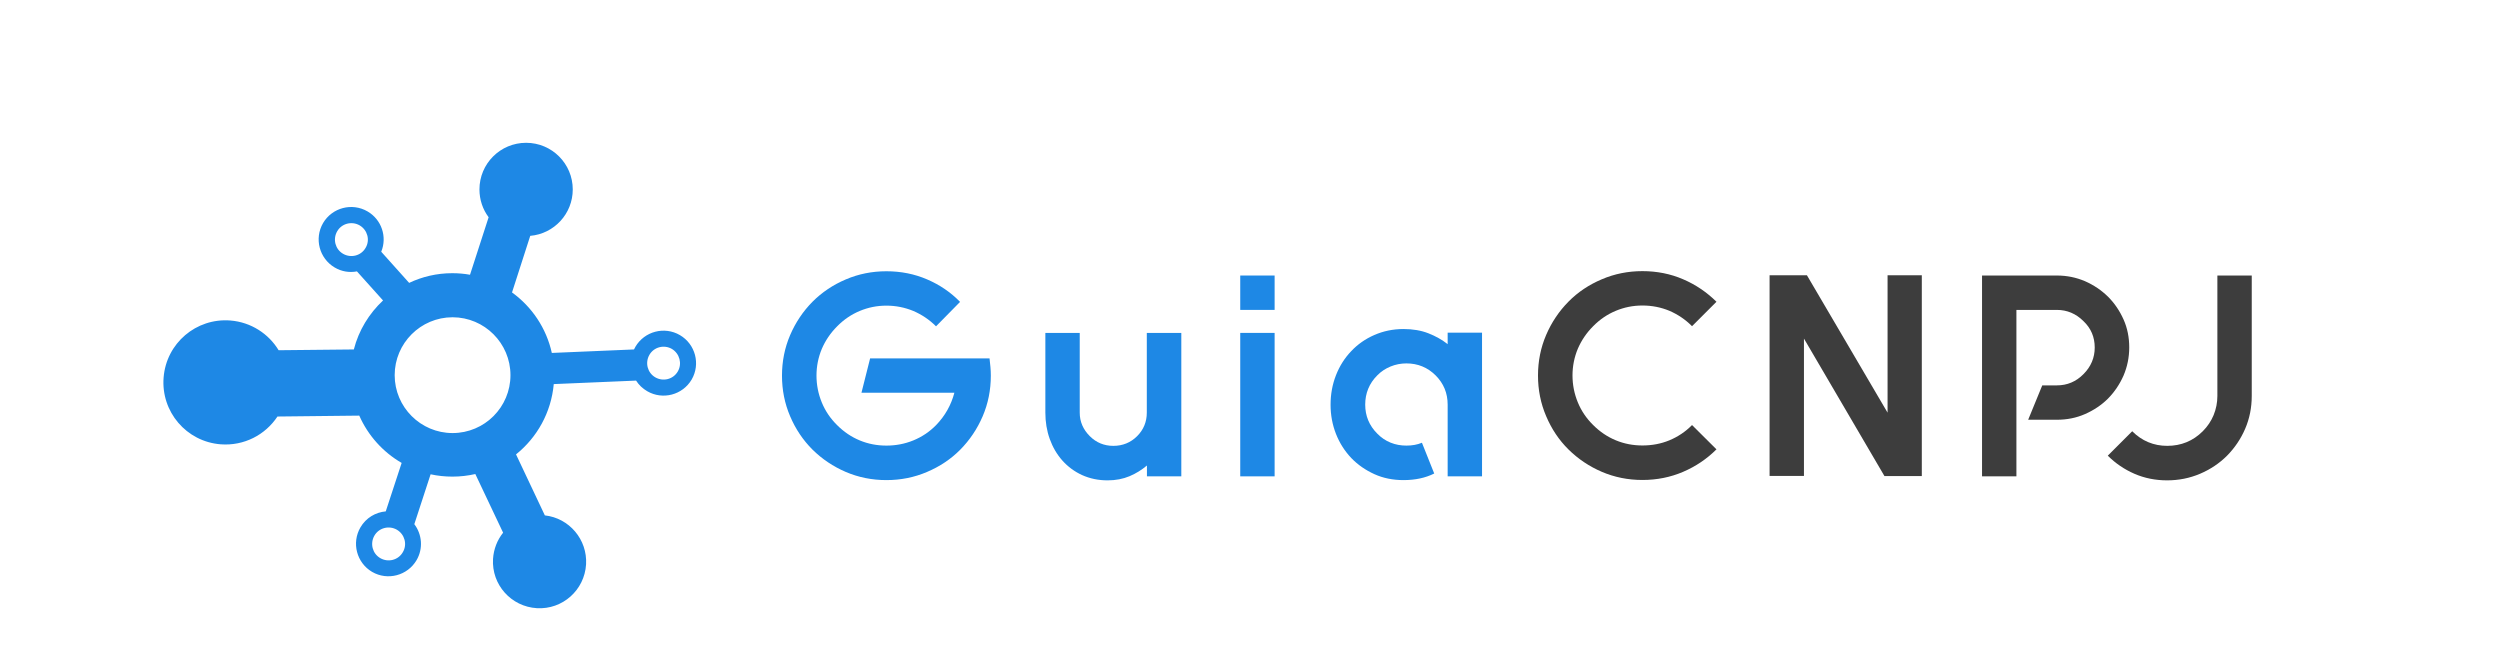
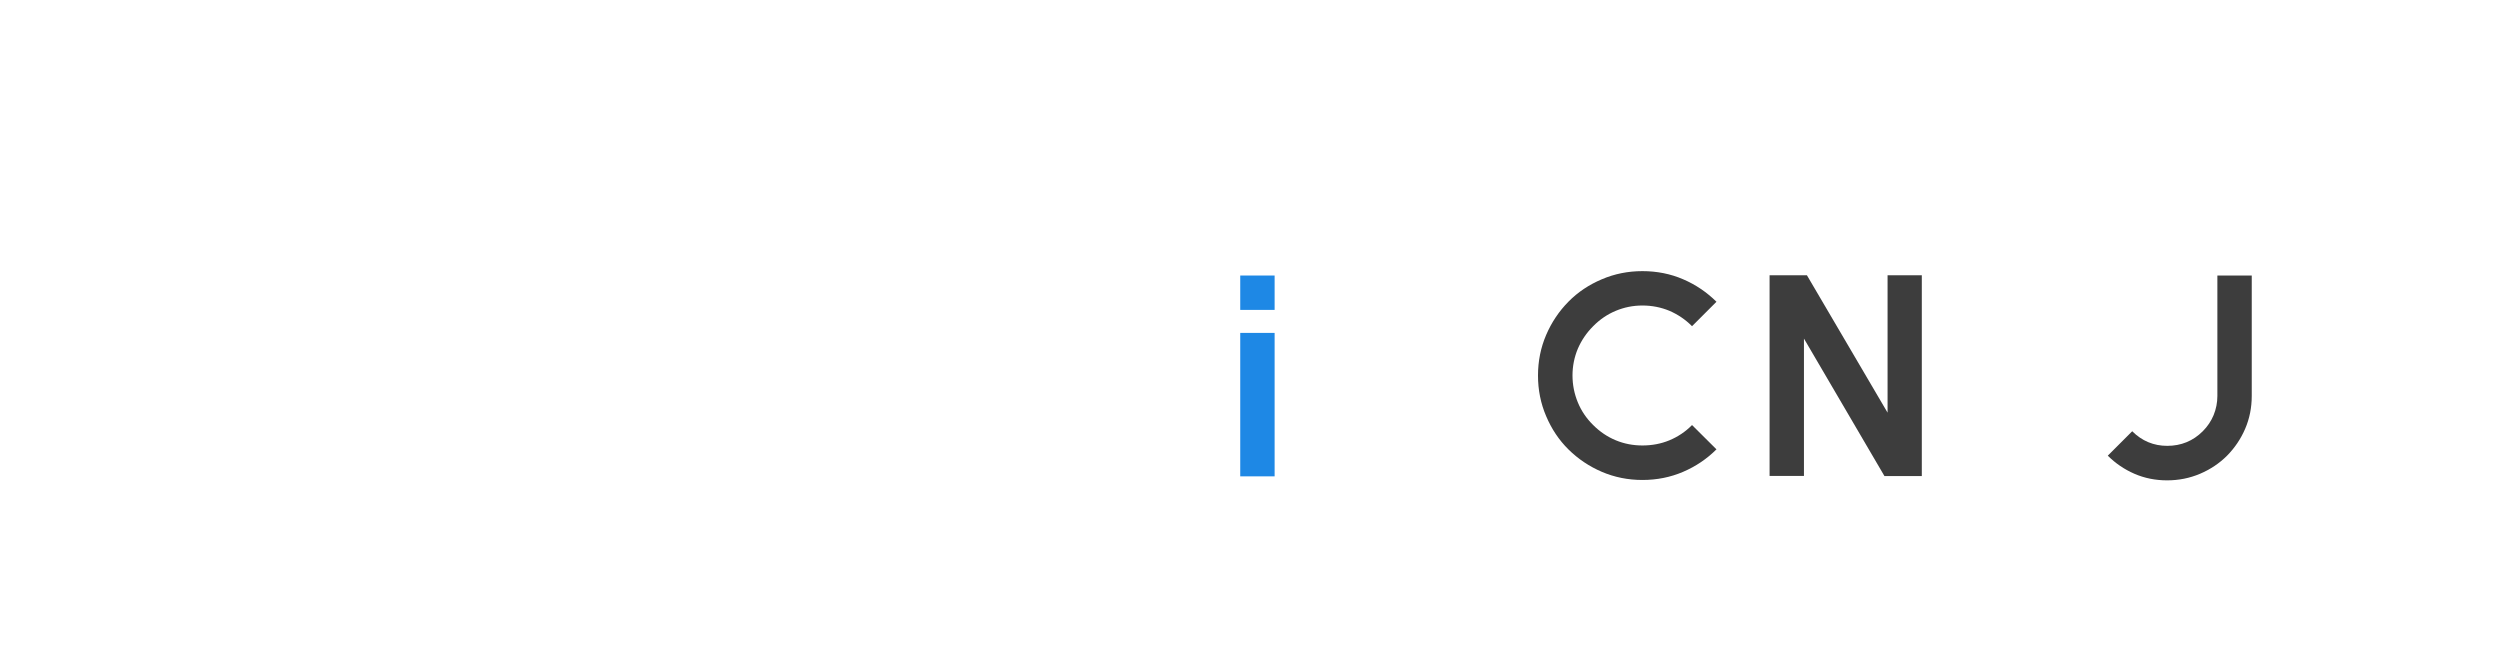
<svg xmlns="http://www.w3.org/2000/svg" version="1.1" id="Layer_1" x="0px" y="0px" viewBox="0 0 1934.5 508.2" style="enable-background:new 0 0 1934.5 508.2;" xml:space="preserve">
  <style type="text/css">
	.st0{fill:#1E88E5;}
	.st1{fill:#3D3D3D;}
</style>
  <g>
    <g>
-       <path class="st0" d="M766.4,284c0.2,2.2,0.3,4.4,0.3,6.7c0,11.1-2.1,21.6-6.3,31.4c-4.2,9.8-10,18.4-17.3,25.8    s-15.9,13.1-25.8,17.3c-9.8,4.2-20.3,6.3-31.4,6.3s-21.6-2.1-31.4-6.3c-9.8-4.2-18.4-10-25.8-17.3c-7.3-7.3-13.1-15.9-17.3-25.8    c-4.2-9.8-6.3-20.3-6.3-31.4c0-11.1,2.1-21.6,6.3-31.4c4.2-9.8,10-18.4,17.3-25.8c7.3-7.3,15.9-13.1,25.8-17.3    c9.8-4.2,20.3-6.3,31.4-6.3c11.2,0,21.8,2.1,31.5,6.3c9.8,4.2,18.3,10,25.5,17.4l-18.6,18.9c-5.2-5.2-11.1-9.1-17.6-11.9    c-6.6-2.7-13.5-4.1-20.8-4.1c-7.3,0-14.1,1.4-20.6,4.1c-6.5,2.7-12.4,6.7-17.5,11.9c-5.2,5.2-9.1,11-11.9,17.5    c-2.7,6.5-4.1,13.4-4.1,20.6c0,7.3,1.4,14.2,4.1,20.8c2.7,6.6,6.7,12.5,11.9,17.6c5.2,5.2,11,9.1,17.5,11.8c6.5,2.7,13.4,4,20.6,4    c7.2,0,14.2-1.3,20.8-4c6.6-2.7,12.5-6.6,17.6-11.8c7-7.2,11.7-15.6,14.2-25.1h-71.9l6.7-26.6h92.4    C765.9,279.6,766.2,281.8,766.4,284z" />
-       <path class="st0" d="M914.1,257.6v111h-26.6v-8.4c-4,3.4-8.5,6.2-13.5,8.3c-5,2.1-10.7,3.2-16.9,3.2c-7.3,0-13.8-1.4-19.8-4.1    c-5.9-2.7-11-6.5-15.2-11.2c-4.2-4.7-7.5-10.3-9.8-16.7c-2.3-6.4-3.4-13.2-3.4-20.4v-61.7h26.6v61.7c0,7,2.6,13,7.8,18.2    c5,5,11.1,7.5,18.2,7.5c7.2,0,13.4-2.5,18.4-7.5c5-5,7.5-11.1,7.5-18.2v-61.7H914.1z" />
      <path class="st0" d="M959.7,213.2h26.6v26.6h-26.6V213.2z M959.7,368.6v-111h26.6v111H959.7z" />
-       <path class="st0" d="M1146.8,257.4v111.2h-26.6v-55.5c0-8.9-3.1-16.4-9.3-22.6c-6.2-6.2-13.8-9.3-22.6-9.3    c-4.3,0-8.4,0.8-12.3,2.4c-3.9,1.6-7.4,3.9-10.3,6.9c-6.2,6.2-9.3,13.8-9.3,22.6c0,8.7,3.1,16.2,9.3,22.4c3,3.1,6.4,5.4,10.3,7    c3.9,1.6,8,2.3,12.3,2.3c4.4,0,8.4-0.7,12-2.2l9.5,23.8c-6.8,3.4-14.7,5.1-23.8,5.1c-8.1,0-15.7-1.5-22.5-4.6s-12.8-7.2-17.9-12.5    c-5-5.3-9-11.5-11.8-18.6c-2.8-7.1-4.2-14.7-4.2-22.6c0-8.1,1.4-15.8,4.2-22.9c2.8-7.1,6.7-13.3,11.8-18.6c5-5.3,11-9.5,17.9-12.5    c6.9-3,14.4-4.6,22.5-4.6c7.2,0,13.7,1.1,19.3,3.3c5.6,2.2,10.6,5,14.9,8.4v-8.9H1146.8z" />
      <path class="st1" d="M1328.2,347.7c-7.4,7.4-16,13.2-25.8,17.4c-9.8,4.2-20.3,6.3-31.5,6.3c-11.1,0-21.6-2.1-31.4-6.3    c-9.8-4.2-18.4-10-25.8-17.3s-13.1-15.9-17.3-25.8c-4.2-9.8-6.3-20.3-6.3-31.4c0-11.1,2.1-21.6,6.3-31.4    c4.2-9.8,10-18.4,17.3-25.8s15.9-13.1,25.8-17.3c9.8-4.2,20.3-6.3,31.4-6.3c11.2,0,21.8,2.1,31.5,6.3c9.8,4.2,18.3,10,25.8,17.4    l-18.9,18.9c-5.2-5.2-11-9.1-17.5-11.9c-6.5-2.7-13.5-4.1-20.9-4.1c-7.3,0-14.1,1.4-20.6,4.1c-6.5,2.7-12.4,6.7-17.5,11.9    c-5.2,5.2-9.1,11-11.9,17.5c-2.7,6.5-4.1,13.4-4.1,20.6c0,7.3,1.4,14.2,4.1,20.8c2.7,6.6,6.7,12.5,11.9,17.6    c5.2,5.2,11,9.1,17.5,11.8c6.5,2.7,13.4,4,20.6,4c7.4,0,14.4-1.3,20.9-4c6.5-2.7,12.4-6.6,17.5-11.8L1328.2,347.7z" />
      <path class="st1" d="M1487.1,213v155.4h-28.9L1395.9,262v106.3h-26.6V213h28.9l62.4,106.3V213H1487.1z" />
-       <path class="st1" d="M1613.4,217.6c6.8,3,12.7,7,17.8,12c5,5,9,10.9,12,17.6c3,6.7,4.4,14,4.4,21.6c0,7.7-1.5,15-4.4,21.8    c-3,6.8-7,12.7-12,17.8c-5,5-11,9-17.8,12c-6.8,3-14.1,4.4-21.8,4.4h-22.2l10.9-26.6h11.3c8,0,14.9-2.9,20.6-8.7    c5.8-5.8,8.7-12.7,8.7-20.6c0-8.1-2.9-14.9-8.7-20.4c-5.8-5.8-12.7-8.7-20.6-8.7h-31.3v128.8h-26.6V213.2h57.9    C1599.4,213.2,1606.6,214.7,1613.4,217.6z" />
      <path class="st1" d="M1742.4,213.2v93.2c0,9-1.7,17.5-5.1,25.4c-3.4,7.9-8.1,14.8-14,20.8c-5.9,5.9-12.9,10.6-20.9,14    c-8,3.4-16.5,5.1-25.5,5.1c-9,0-17.5-1.7-25.3-5.1c-7.8-3.4-14.7-8.1-20.6-14l18.9-18.9c7.5,7.5,16.6,11.3,27.1,11.3    c10.8,0,20-3.8,27.5-11.3c3.7-3.7,6.5-7.9,8.4-12.5c1.9-4.7,2.9-9.6,2.9-14.8v-93.2H1742.4z" />
    </g>
    <g>
-       <path class="st0" d="M526.1,259.3c-12-7-27.4-2.9-34.4,9c-0.4,0.7-0.8,1.4-1.1,2.1l-63.6,2.7c-4.2-19.1-15.4-35.7-30.8-46.8    l14.1-43.8c18.5-1.6,32.9-17.1,32.9-35.9c0-19.9-16.1-36.1-36.1-36.1c-19.9,0-36.1,16.1-36.1,36.1c0,8,2.6,15.5,7.1,21.5    l-14.4,44.5c-4.5-0.8-9-1.2-13.7-1.2c-12,0-23.3,2.7-33.4,7.5l-21.6-24.1c4.7-11.4,0.4-24.8-10.6-31.2c-12-7-27.4-2.9-34.4,9    c-7,12-2.9,27.4,9,34.4c5.4,3.2,11.5,4.1,17.2,3l20.2,22.5c-10.8,10.1-18.8,23.1-22.6,37.9l-58.2,0.6c-7.7-12.7-21.3-21.7-37.3-23    c-26.5-2.1-49.6,17.6-51.7,44.1c-2.1,26.5,17.6,49.6,44.1,51.7c18.1,1.4,34.6-7.3,44-21.5l63.3-0.7c6.8,15.4,18.3,28.2,32.8,36.6    l-12.3,37.5c-7.9,0.7-15.3,5-19.6,12.4c-7,12-2.9,27.4,9,34.4c12,7,27.4,2.9,34.4-9c5.3-9,4.3-20-1.7-27.9l12.6-38.6    c5.4,1.2,11.1,1.8,16.9,1.8c6.1,0,12-0.7,17.7-2l21.5,45.4c-4.5,5.6-7.3,12.6-7.8,20.3c-1.2,19.9,14,36.9,33.9,38.1    c19.9,1.2,36.9-14,38.1-33.9c1.1-19.2-13-35.8-31.9-37.9l-22.3-47.2c16.3-13.1,27.2-32.4,29.2-54.4l63.7-2.7    c2.1,3.3,5,6.1,8.6,8.2c12,7,27.4,2.9,34.4-9C542.2,281.7,538.1,266.3,526.1,259.3z M282.9,191.8c-3.5,6.1-11.3,8.1-17.4,4.6    c-6.1-3.5-8.1-11.3-4.6-17.4c3.5-6.1,11.3-8.1,17.4-4.6C284.4,178,286.5,185.8,282.9,191.8z M311.7,427.3    c-3.5,6.1-11.3,8.1-17.4,4.6s-8.1-11.3-4.6-17.4s11.3-8.1,17.4-4.6C313.2,413.5,315.3,421.3,311.7,427.3z M350.2,335.1    c-24.7,0-44.8-20.1-44.8-44.8s20.1-44.8,44.8-44.8c24.7,0,44.8,20.1,44.8,44.8S375,335.1,350.2,335.1z M524.5,287.4    c-3.5,6.1-11.3,8.1-17.4,4.6s-8.1-11.3-4.6-17.4c3.5-6.1,11.3-8.1,17.4-4.6C525.9,273.6,528,281.4,524.5,287.4z" />
-     </g>
+       </g>
  </g>
</svg>